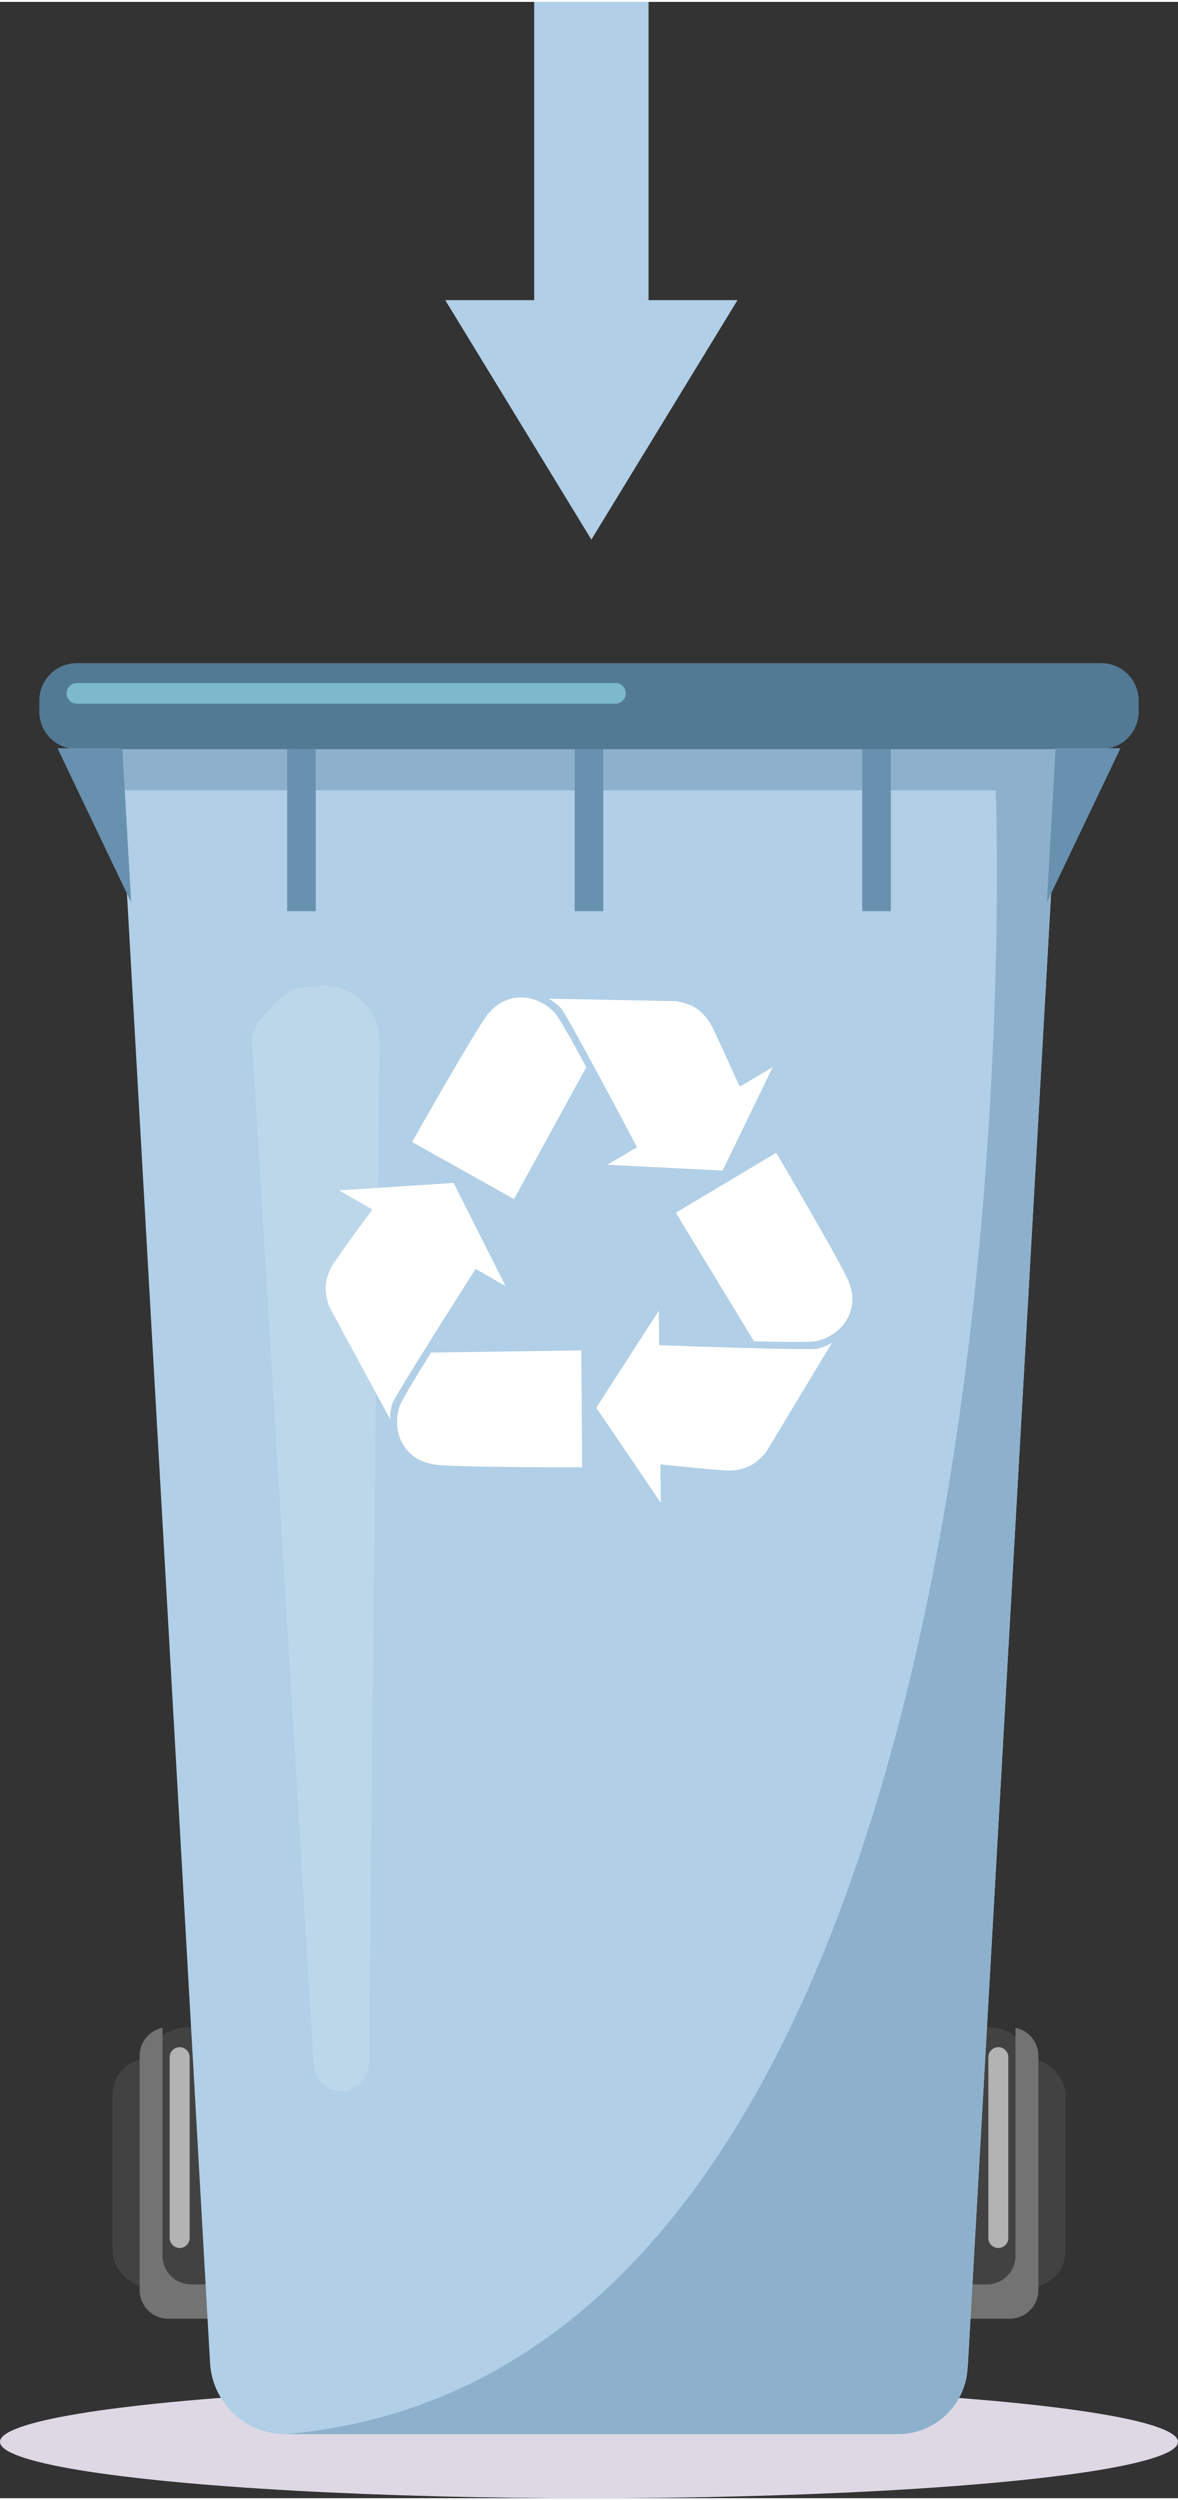
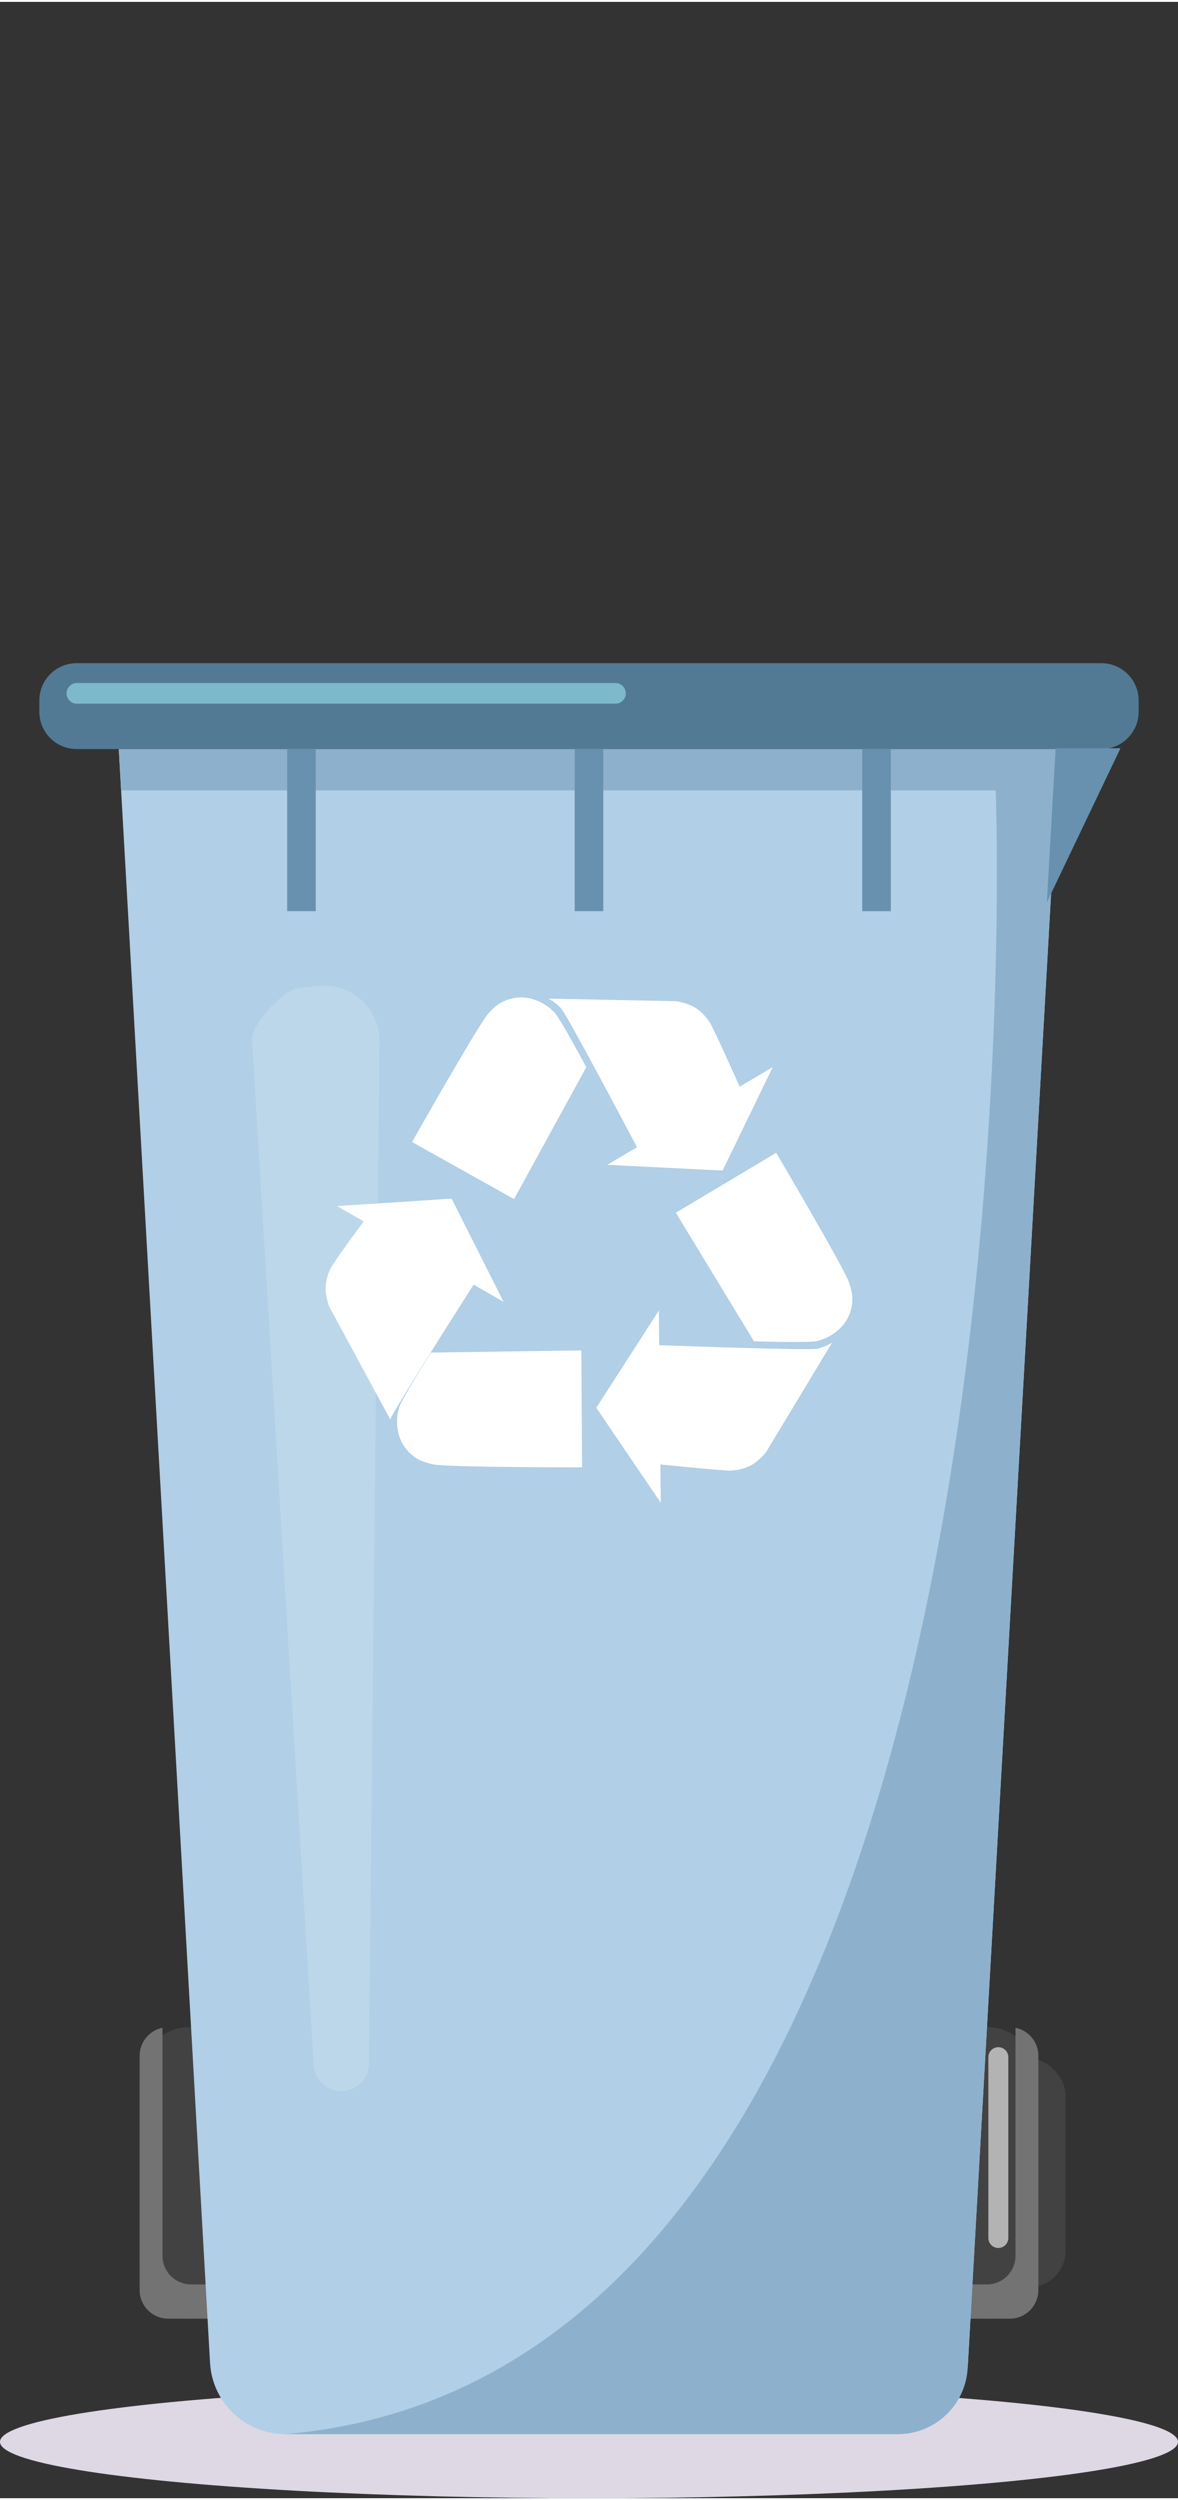
<svg xmlns="http://www.w3.org/2000/svg" id="Layer_166fb0b6b57bc8" viewBox="0 0 273.74 579.7" aria-hidden="true" width="273px" height="579px">
  <rect x="0" y="0" width="273.74" height="579.7" fill="#333333" stroke="none" />
  <defs>
    <linearGradient class="cerosgradient" data-cerosgradient="true" id="CerosGradient_ideb3f24aaa" gradientUnits="userSpaceOnUse" x1="50%" y1="100%" x2="50%" y2="0%">
      <stop offset="0%" stop-color="#d1d1d1" />
      <stop offset="100%" stop-color="#d1d1d1" />
    </linearGradient>
    <linearGradient />
    <style>
      .cls-1-66fb0b6b57bc8{
        fill: #b1cfe6;
      }

      .cls-2-66fb0b6b57bc8{
        fill: #8db1cc;
      }

      .cls-3-66fb0b6b57bc8{
        opacity: .16;
      }

      .cls-3-66fb0b6b57bc8, .cls-4-66fb0b6b57bc8{
        fill: #fff;
      }

      .cls-5-66fb0b6b57bc8{
        fill: #6891b0;
      }

      .cls-6-66fb0b6b57bc8{
        fill: #537a95;
      }

      .cls-7-66fb0b6b57bc8{
        fill: #ded8e5;
      }

      .cls-8-66fb0b6b57bc8{
        fill: #b3b3b3;
      }

      .cls-9-66fb0b6b57bc8{
        fill: #424242;
      }

      .cls-10-66fb0b6b57bc8{
        fill: #737373;
      }

      .cls-11-66fb0b6b57bc8{
        fill: #a3f6ff;
        opacity: .51;
      }
    </style>
  </defs>
  <g>
    <ellipse class="cls-7-66fb0b6b57bc8" cx="136.87" cy="566.61" rx="136.87" ry="13.09" />
    <g>
      <rect class="cls-9-66fb0b6b57bc8" x="32.45" y="470.31" width="23.17" height="67.7" rx="11.59" ry="11.59" />
-       <rect class="cls-9-66fb0b6b57bc8" x="26.15" y="477.61" width="16.9" height="53.1" rx="8.45" ry="8.45" />
      <path class="cls-10-66fb0b6b57bc8" d="M54.3,530.05h-9.9c-3.67,0-6.64-2.97-6.64-6.64v-52.96c-3.03.62-5.31,3.29-5.31,6.5v54.42c0,3.67,2.97,6.64,6.64,6.64h9.9c3.67,0,6.64-2.97,6.64-6.64v-1.46c-.43.09-.87.13-1.33.13Z" />
-       <path class="cls-8-66fb0b6b57bc8" d="M41.75,521.59h0c-1.28,0-2.32-1.04-2.32-2.32v-41.99c0-1.28,1.04-2.32,2.32-2.32h0c1.28,0,2.32,1.04,2.32,2.32v41.99c0,1.28-1.04,2.32-2.32,2.32Z" />
    </g>
    <g>
      <rect class="cls-9-66fb0b6b57bc8" x="218.11" y="470.31" width="23.17" height="67.7" rx="11.59" ry="11.59" transform="translate(459.4 1008.32) rotate(-180)" />
      <rect class="cls-9-66fb0b6b57bc8" x="230.69" y="477.61" width="16.9" height="53.1" rx="8.45" ry="8.45" transform="translate(478.28 1008.32) rotate(-180)" />
      <path class="cls-10-66fb0b6b57bc8" d="M219.44,530.05h9.9c3.67,0,6.64-2.97,6.64-6.64v-52.96c3.03.62,5.31,3.29,5.31,6.5v54.42c0,3.67-2.97,6.64-6.64,6.64h-9.9c-3.67,0-6.64-2.97-6.64-6.64v-1.46c.43.09.87.13,1.33.13Z" />
      <path class="cls-8-66fb0b6b57bc8" d="M231.99,521.59h0c1.28,0,2.32-1.04,2.32-2.32v-41.99c0-1.28-1.04-2.32-2.32-2.32h0c-1.28,0-2.32,1.04-2.32,2.32v41.99c0,1.28,1.04,2.32,2.32,2.32Z" />
    </g>
  </g>
  <g>
    <path class="cls-1-66fb0b6b57bc8" d="M207.42,564.82H66.32c-9.3,0-16.98-7.26-17.51-16.54L27.6,173.5h218.55l-21.21,374.77c-.53,9.28-8.21,16.54-17.51,16.54Z" />
    <path class="cls-2-66fb0b6b57bc8" d="M27.6,173.5l.54,9.6h203.24s14.42,366.21-165.06,381.72h142.35c8.6,0,15.7-6.71,16.19-15.3l21.28-376.02H27.6Z" />
    <path class="cls-6-66fb0b6b57bc8" d="M17.81,153.57h238.12c4.78,0,8.67,3.88,8.67,8.67v2.6c0,4.78-3.88,8.67-8.67,8.67H17.81c-4.78,0-8.67-3.88-8.67-8.67v-2.6c0-4.78,3.88-8.67,8.67-8.67Z" />
    <rect class="cls-5-66fb0b6b57bc8" x="66.73" y="173.5" width="6.64" height="37.65" />
    <rect class="cls-5-66fb0b6b57bc8" x="133.55" y="173.5" width="6.64" height="37.65" />
    <rect class="cls-5-66fb0b6b57bc8" x="200.37" y="173.5" width="6.65" height="37.65" transform="translate(407.38 384.66) rotate(180)" />
-     <polygon class="cls-5-66fb0b6b57bc8" points="30.47 209.11 13.37 173.33 28.44 173.33 30.47 209.11" />
    <polygon class="cls-5-66fb0b6b57bc8" points="243.27 209.11 260.37 173.33 245.3 173.33 243.27 209.11" />
    <path class="cls-11-66fb0b6b57bc8" d="M143.02,162.98H17.87c-1.32,0-2.4-1.08-2.4-2.4h0c0-1.32,1.08-2.4,2.4-2.4h125.15c1.32,0,2.4,1.08,2.4,2.4h0c0,1.32-1.08,2.4-2.4,2.4Z" />
    <path class="cls-3-66fb0b6b57bc8" d="M79.55,485.15h0c-3.53.14-6.54-2.64-6.67-6.18l-14.32-238.03c-.14-3.53,7.58-11.87,11.12-12.01l4.57-.4c7.55-.67,14.02,5.32,13.94,12.9l-2.46,237.05c.14,3.53-2.64,6.54-6.18,6.67Z" />
-     <polygon class="cls-1-66fb0b6b57bc8" points="150.71 69.26 150.71 0 124.13 0 124.13 69.26 103.46 69.26 137.42 124.87 171.38 69.26 150.71 69.26" />
  </g>
  <g>
    <path class="cls-4-66fb0b6b57bc8" d="M95.75,264.76s15.38-27.17,17.67-29.75c1.47-1.65,2.39-2.27,3.09-2.65,1.97-1.07,3.79-1.17,4.42-1.18,1.82-.03,3.15.47,3.83.74,2.17.84,3.49,2.15,4.12,2.8,1.29,1.31,7.36,12.67,7.36,12.67l-16.79,30.63-23.71-13.26Z" />
    <path class="cls-4-66fb0b6b57bc8" d="M171.88,251.91c-.34-.77-5.98-13.39-6.91-14.84-.38-.59-1.42-2.18-3.24-3.39-1.84-1.22-4.57-1.62-4.57-1.62l-29.75-.59s1.29.51,2.95,2.21c1.22,1.26,15.01,27.26,17.67,32.3l-6.92,4.08,26.81,1.33,11.64-24.01-7.68,4.53Z" />
    <path class="cls-4-66fb0b6b57bc8" d="M180.37,267.26s15.86,26.9,16.95,30.17c.7,2.09.77,3.21.75,4-.05,2.24-.88,3.87-1.19,4.42-.88,1.59-1.98,2.49-2.55,2.95-1.81,1.46-3.61,1.95-4.48,2.18-1.78.46-14.65.05-14.65.05l-18.15-29.85,23.33-13.92Z" />
    <path class="cls-4-66fb0b6b57bc8" d="M153.48,339.63c.84.09,14.59,1.51,16.3,1.43.7-.03,2.6-.14,4.55-1.12,1.98-.99,3.68-3.15,3.68-3.15l15.37-25.48s-1.08.86-3.39,1.45c-1.7.43-31.12-.61-36.81-.82l-.08-8.03-14.54,22.56,14.99,22.07-.09-8.91Z" />
    <path class="cls-4-66fb0b6b57bc8" d="M135.27,340.31s-31.23.03-34.6-.69c-2.16-.46-3.16-.96-3.83-1.38-1.91-1.18-2.89-2.72-3.21-3.26-.92-1.56-1.14-2.98-1.25-3.69-.34-2.3.15-4.1.4-4.97.5-1.77,7.38-12.66,7.38-12.66l34.93-.51.17,27.17Z" />
-     <path class="cls-4-66fb0b6b57bc8" d="M86.53,280.43c-.5.68-8.7,11.81-9.5,13.33-.33.62-1.2,2.31-1.35,4.49-.15,2.21.84,4.77.84,4.77l14.17,26.17s-.19-1.37.47-3.65c.49-1.69,16.31-26.51,19.37-31.31l6.96,4-12.07-23.97-26.62,1.73,7.73,4.44Z" />
+     <path class="cls-4-66fb0b6b57bc8" d="M86.53,280.43c-.5.68-8.7,11.81-9.5,13.33-.33.62-1.2,2.31-1.35,4.49-.15,2.21.84,4.77.84,4.77l14.17,26.17c.49-1.69,16.31-26.51,19.37-31.31l6.96,4-12.07-23.97-26.62,1.73,7.73,4.44Z" />
  </g>
</svg>